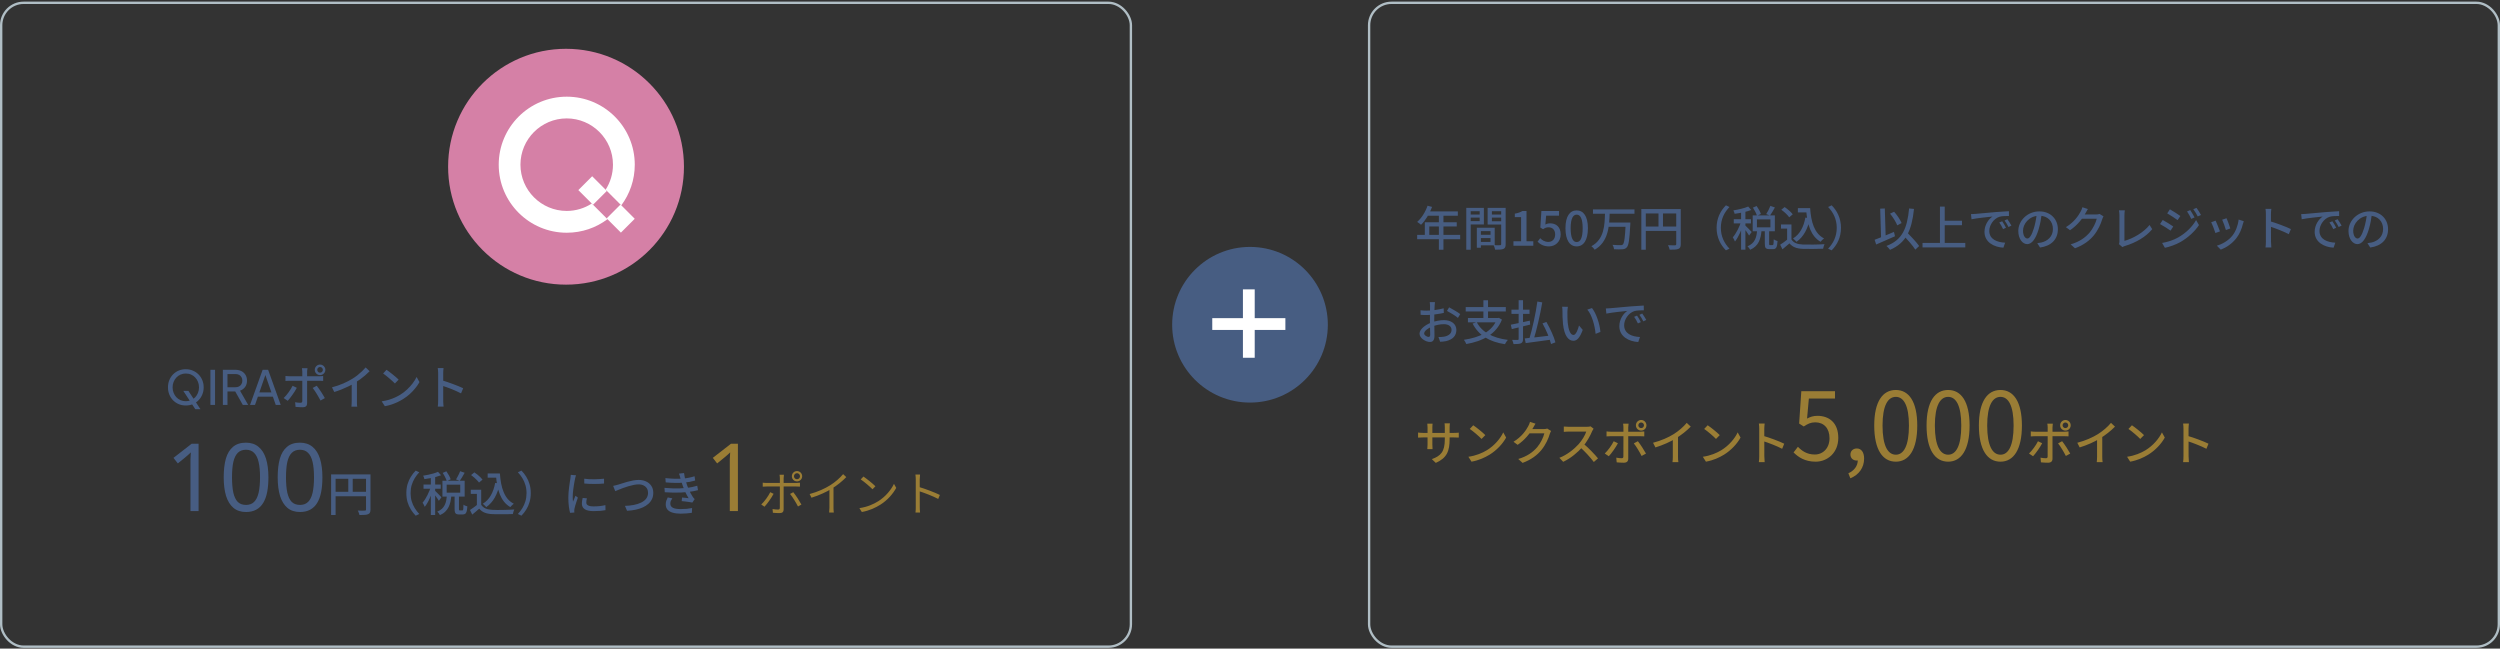
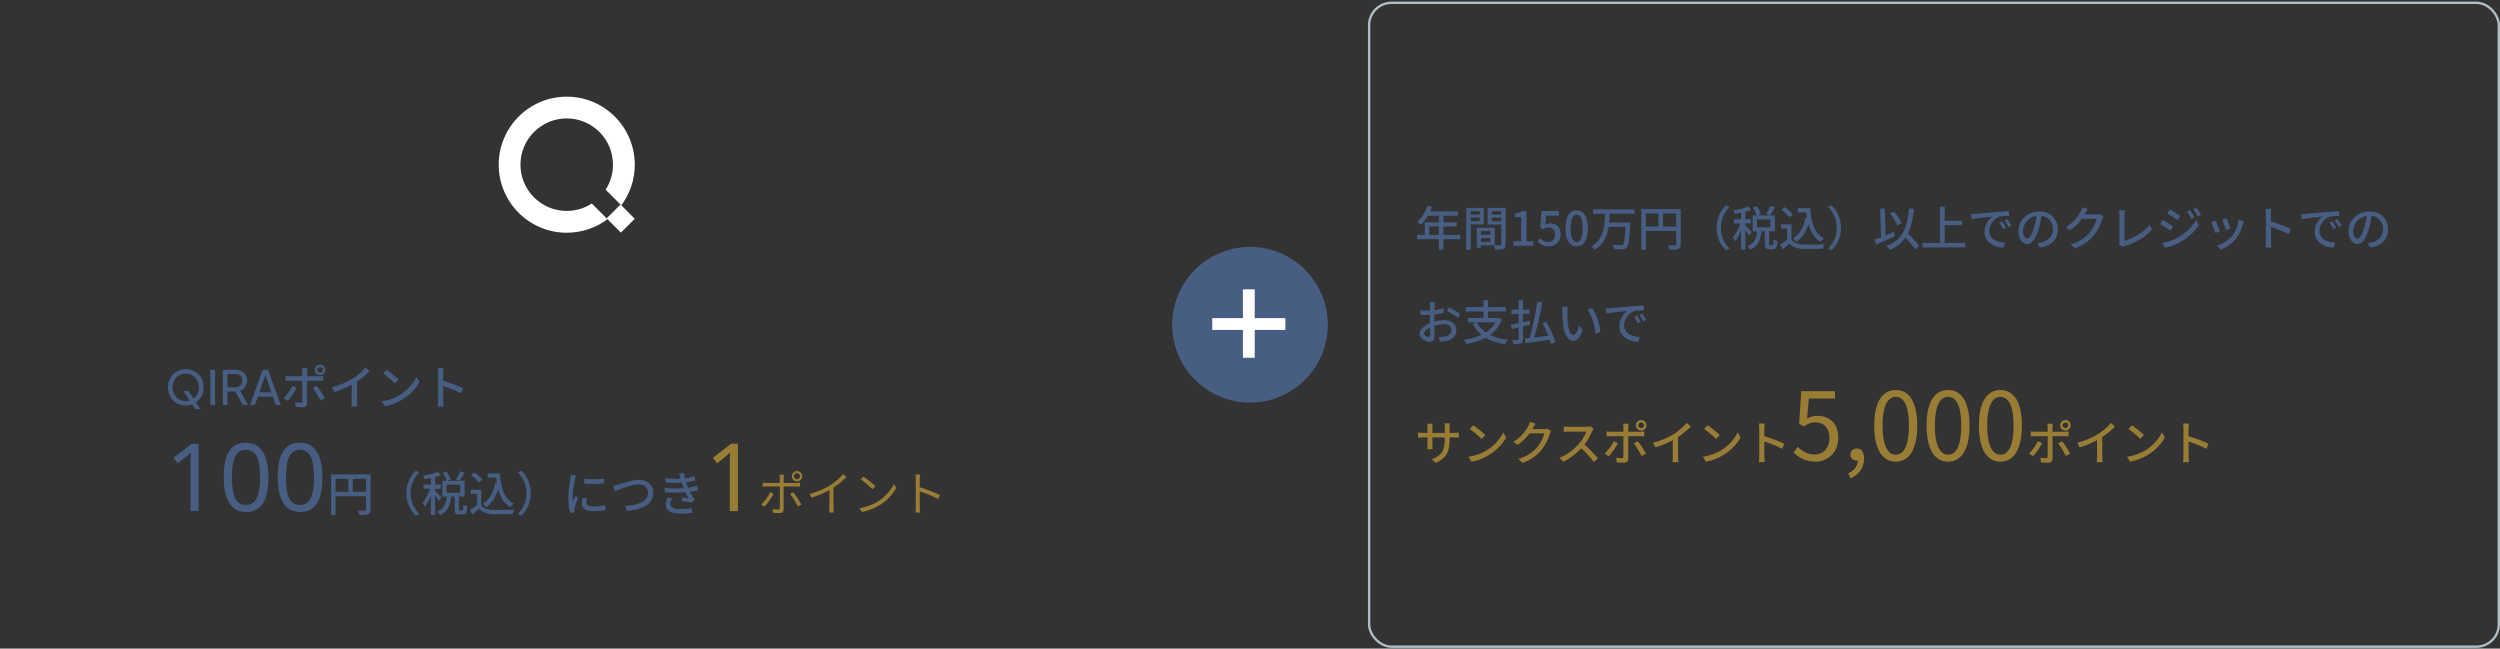
<svg xmlns="http://www.w3.org/2000/svg" width="1060" height="275" viewBox="0 0 1060 275" fill="none">
  <rect x="0" y="0" width="1060" height="275" fill="#333333" stroke="none" />
-   <rect x="0.5" y="1.191" width="479" height="273" rx="9.5" stroke="#B0BEC5" />
  <g clip-path="url(#clip0_1201_123577)">
-     <path d="M240 120.691C267.614 120.691 290 98.306 290 70.691C290 43.077 267.614 20.691 240 20.691C212.386 20.691 190 43.077 190 70.691C190 98.306 212.386 120.691 240 120.691Z" fill="#D580A6" />
    <path d="M250.914 86.292C247.843 88.278 244.2 89.435 240.286 89.435C229.471 89.435 220.671 80.635 220.671 69.821C220.671 59.007 229.471 50.206 240.286 50.206C251.1 50.206 259.9 59.007 259.9 69.821C259.9 73.721 258.757 77.364 256.786 80.421L263.428 87.064C267.014 82.249 269.143 76.292 269.143 69.835C269.143 53.907 256.228 40.992 240.3 40.992C224.371 40.992 211.457 53.907 211.457 69.835C211.457 85.764 224.371 98.678 240.3 98.678C246.771 98.678 252.757 96.549 257.571 92.935L250.928 86.292H250.914Z" fill="white" />
-     <path d="M251.08 74.725L245.211 80.594L251.433 86.816L257.302 80.947L251.08 74.725Z" fill="white" />
    <path d="M263.088 86.721L257.219 92.59L263.259 98.631L269.128 92.762L263.088 86.721Z" fill="white" />
  </g>
  <path d="M78.78 171.931C77.727 171.931 76.74 171.745 75.82 171.371C74.9 170.985 74.093 170.445 73.4 169.751C72.72 169.058 72.187 168.245 71.8 167.311C71.413 166.365 71.22 165.338 71.22 164.231C71.22 163.111 71.413 162.085 71.8 161.151C72.187 160.218 72.72 159.405 73.4 158.711C74.093 158.018 74.893 157.485 75.8 157.111C76.72 156.738 77.713 156.551 78.78 156.551C79.847 156.551 80.833 156.745 81.74 157.131C82.66 157.505 83.46 158.038 84.14 158.731C84.833 159.411 85.373 160.218 85.76 161.151C86.16 162.085 86.36 163.111 86.36 164.231C86.36 165.338 86.16 166.365 85.76 167.311C85.373 168.245 84.833 169.058 84.14 169.751C83.46 170.445 82.66 170.985 81.74 171.371C80.833 171.745 79.847 171.931 78.78 171.931ZM78.78 170.111C79.607 170.111 80.36 169.965 81.04 169.671C81.72 169.365 82.307 168.945 82.8 168.411C83.307 167.865 83.693 167.238 83.96 166.531C84.24 165.811 84.38 165.045 84.38 164.231C84.38 163.418 84.24 162.658 83.96 161.951C83.693 161.245 83.307 160.625 82.8 160.091C82.307 159.545 81.72 159.125 81.04 158.831C80.36 158.525 79.607 158.371 78.78 158.371C77.967 158.371 77.22 158.525 76.54 158.831C75.86 159.125 75.267 159.545 74.76 160.091C74.267 160.625 73.88 161.245 73.6 161.951C73.32 162.658 73.18 163.418 73.18 164.231C73.18 165.045 73.32 165.811 73.6 166.531C73.88 167.238 74.267 167.865 74.76 168.411C75.267 168.945 75.86 169.365 76.54 169.671C77.22 169.965 77.967 170.111 78.78 170.111ZM82.8 173.491L77.72 165.731H79.88L84.98 173.491H82.8ZM89.219 171.691V156.791H91.179V171.691H89.219ZM94.492 171.691V156.791H99.752C100.739 156.791 101.605 156.978 102.352 157.351C103.099 157.725 103.679 158.258 104.092 158.951C104.519 159.645 104.732 160.458 104.732 161.391C104.732 162.445 104.465 163.338 103.932 164.071C103.399 164.805 102.679 165.331 101.772 165.651L105.232 171.691H102.952L99.312 165.231L100.612 165.991H96.452V171.691H94.492ZM96.452 164.191H99.812C100.399 164.191 100.912 164.078 101.352 163.851C101.792 163.625 102.132 163.298 102.372 162.871C102.625 162.445 102.752 161.951 102.752 161.391C102.752 160.818 102.625 160.325 102.372 159.911C102.132 159.485 101.792 159.158 101.352 158.931C100.912 158.705 100.399 158.591 99.812 158.591H96.452V164.191ZM106.021 171.691L111.361 156.791H113.681L119.021 171.691H116.921L115.701 168.191H109.341L108.121 171.691H106.021ZM109.961 166.391H115.081L112.241 158.211H112.801L109.961 166.391ZM134.518 156.811C134.518 157.145 134.632 157.431 134.858 157.671C135.085 157.898 135.365 158.011 135.698 158.011C136.032 158.011 136.312 157.898 136.538 157.671C136.778 157.431 136.898 157.145 136.898 156.811C136.898 156.478 136.778 156.198 136.538 155.971C136.312 155.731 136.032 155.611 135.698 155.611C135.365 155.611 135.085 155.731 134.858 155.971C134.632 156.198 134.518 156.478 134.518 156.811ZM133.458 156.811C133.458 156.398 133.558 156.025 133.758 155.691C133.972 155.345 134.245 155.071 134.578 154.871C134.912 154.671 135.285 154.571 135.698 154.571C136.112 154.571 136.485 154.671 136.818 154.871C137.165 155.071 137.438 155.345 137.638 155.691C137.852 156.025 137.958 156.398 137.958 156.811C137.958 157.225 137.852 157.605 137.638 157.951C137.438 158.285 137.165 158.551 136.818 158.751C136.485 158.951 136.112 159.051 135.698 159.051C135.285 159.051 134.912 158.951 134.578 158.751C134.245 158.551 133.972 158.285 133.758 157.951C133.558 157.605 133.458 157.225 133.458 156.811ZM130.378 156.111C130.365 156.205 130.345 156.351 130.318 156.551C130.292 156.738 130.265 156.938 130.238 157.151C130.225 157.351 130.218 157.531 130.218 157.691C130.218 158.051 130.218 158.465 130.218 158.931C130.218 159.398 130.218 159.858 130.218 160.311C130.218 160.765 130.218 161.171 130.218 161.531C130.218 161.798 130.218 162.185 130.218 162.691C130.218 163.185 130.218 163.745 130.218 164.371C130.218 164.985 130.218 165.625 130.218 166.291C130.218 166.945 130.218 167.585 130.218 168.211C130.218 168.825 130.218 169.371 130.218 169.851C130.218 170.331 130.218 170.705 130.218 170.971C130.218 171.518 130.072 171.938 129.778 172.231C129.485 172.525 129.005 172.671 128.338 172.671C128.032 172.671 127.698 172.665 127.338 172.651C126.992 172.638 126.645 172.618 126.298 172.591C125.952 172.578 125.625 172.558 125.318 172.531L125.138 170.551C125.578 170.631 126.005 170.691 126.418 170.731C126.832 170.758 127.165 170.771 127.418 170.771C127.685 170.771 127.872 170.718 127.978 170.611C128.098 170.491 128.165 170.298 128.178 170.031C128.178 169.871 128.178 169.578 128.178 169.151C128.178 168.725 128.178 168.218 128.178 167.631C128.178 167.045 128.178 166.431 128.178 165.791C128.178 165.138 128.178 164.525 128.178 163.951C128.178 163.365 128.178 162.858 128.178 162.431C128.178 161.991 128.178 161.691 128.178 161.531C128.178 161.305 128.178 160.958 128.178 160.491C128.178 160.011 128.178 159.518 128.178 159.011C128.178 158.491 128.178 158.045 128.178 157.671C128.178 157.431 128.158 157.151 128.118 156.831C128.092 156.511 128.058 156.271 128.018 156.111H130.378ZM121.038 159.411C121.318 159.438 121.605 159.465 121.898 159.491C122.205 159.518 122.512 159.531 122.818 159.531C122.992 159.531 123.318 159.531 123.798 159.531C124.292 159.531 124.885 159.531 125.578 159.531C126.272 159.531 127.012 159.531 127.798 159.531C128.598 159.531 129.398 159.531 130.198 159.531C130.998 159.531 131.745 159.531 132.438 159.531C133.132 159.531 133.725 159.531 134.218 159.531C134.712 159.531 135.052 159.531 135.238 159.531C135.492 159.531 135.785 159.525 136.118 159.511C136.465 159.485 136.765 159.451 137.018 159.411V161.491C136.738 161.478 136.438 161.471 136.118 161.471C135.798 161.458 135.512 161.451 135.258 161.451C135.072 161.451 134.732 161.451 134.238 161.451C133.745 161.451 133.152 161.451 132.458 161.451C131.765 161.451 131.018 161.451 130.218 161.451C129.432 161.451 128.638 161.451 127.838 161.451C127.052 161.451 126.312 161.451 125.618 161.451C124.925 161.451 124.332 161.451 123.838 161.451C123.358 161.451 123.025 161.451 122.838 161.451C122.532 161.451 122.218 161.458 121.898 161.471C121.592 161.471 121.305 161.485 121.038 161.511V159.411ZM125.838 164.431C125.625 164.858 125.358 165.331 125.038 165.851C124.718 166.358 124.372 166.871 123.998 167.391C123.638 167.898 123.285 168.378 122.938 168.831C122.592 169.271 122.278 169.645 121.998 169.951L120.278 168.771C120.612 168.465 120.958 168.098 121.318 167.671C121.678 167.245 122.025 166.798 122.358 166.331C122.705 165.851 123.025 165.378 123.318 164.911C123.612 164.431 123.858 163.985 124.058 163.571L125.838 164.431ZM134.298 163.551C134.565 163.871 134.852 164.258 135.158 164.711C135.478 165.151 135.798 165.618 136.118 166.111C136.438 166.605 136.738 167.085 137.018 167.551C137.298 168.018 137.538 168.431 137.738 168.791L135.898 169.831C135.685 169.418 135.438 168.971 135.158 168.491C134.892 167.998 134.605 167.505 134.298 167.011C134.005 166.518 133.705 166.051 133.398 165.611C133.105 165.171 132.832 164.798 132.578 164.491L134.298 163.551ZM140.758 164.231C142.518 163.765 144.132 163.211 145.598 162.571C147.078 161.918 148.372 161.245 149.478 160.551C150.185 160.125 150.872 159.645 151.538 159.111C152.218 158.578 152.858 158.025 153.458 157.451C154.058 156.878 154.585 156.325 155.038 155.791L156.718 157.391C156.132 157.991 155.498 158.585 154.818 159.171C154.138 159.758 153.418 160.325 152.658 160.871C151.912 161.405 151.145 161.911 150.358 162.391C149.625 162.845 148.792 163.305 147.858 163.771C146.925 164.225 145.938 164.665 144.898 165.091C143.858 165.505 142.805 165.878 141.738 166.211L140.758 164.231ZM149.118 161.591L151.338 161.011V170.071C151.338 170.338 151.338 170.631 151.338 170.951C151.352 171.258 151.365 171.545 151.378 171.811C151.405 172.078 151.438 172.285 151.478 172.431H148.998C149.012 172.285 149.032 172.078 149.058 171.811C149.085 171.545 149.098 171.258 149.098 170.951C149.112 170.631 149.118 170.338 149.118 170.071V161.591ZM163.898 156.791C164.258 157.031 164.672 157.331 165.138 157.691C165.605 158.038 166.078 158.411 166.558 158.811C167.052 159.211 167.518 159.598 167.958 159.971C168.398 160.345 168.752 160.678 169.018 160.971L167.438 162.591C167.185 162.325 166.852 162.005 166.438 161.631C166.025 161.245 165.578 160.851 165.098 160.451C164.632 160.038 164.165 159.651 163.698 159.291C163.232 158.918 162.812 158.605 162.438 158.351L163.898 156.791ZM161.838 170.171C162.958 169.998 163.992 169.771 164.938 169.491C165.885 169.198 166.752 168.871 167.538 168.511C168.338 168.138 169.058 167.758 169.698 167.371C170.765 166.718 171.745 165.965 172.638 165.111C173.545 164.258 174.338 163.378 175.018 162.471C175.698 161.565 176.238 160.685 176.638 159.831L177.858 162.011C177.378 162.878 176.785 163.745 176.078 164.611C175.385 165.478 174.598 166.311 173.718 167.111C172.838 167.898 171.878 168.611 170.838 169.251C170.172 169.665 169.438 170.065 168.638 170.451C167.852 170.838 166.998 171.185 166.078 171.491C165.172 171.798 164.205 172.045 163.178 172.231L161.838 170.171ZM185.778 169.851C185.778 169.638 185.778 169.251 185.778 168.691C185.778 168.118 185.778 167.445 185.778 166.671C185.778 165.885 185.778 165.071 185.778 164.231C185.778 163.378 185.778 162.551 185.778 161.751C185.778 160.951 185.778 160.245 185.778 159.631C185.778 159.018 185.778 158.571 185.778 158.291C185.778 157.971 185.765 157.605 185.738 157.191C185.712 156.765 185.665 156.385 185.598 156.051H188.058C188.032 156.371 187.998 156.738 187.958 157.151C187.932 157.565 187.918 157.945 187.918 158.291C187.918 158.745 187.918 159.318 187.918 160.011C187.918 160.691 187.918 161.431 187.918 162.231C187.918 163.031 187.918 163.838 187.918 164.651C187.918 165.465 187.918 166.231 187.918 166.951C187.918 167.658 187.918 168.271 187.918 168.791C187.918 169.311 187.918 169.665 187.918 169.851C187.918 170.065 187.925 170.325 187.938 170.631C187.952 170.938 187.972 171.251 187.998 171.571C188.025 171.878 188.052 172.158 188.078 172.411H185.618C185.672 172.065 185.712 171.651 185.738 171.171C185.765 170.678 185.778 170.238 185.778 169.851ZM187.458 161.271C188.112 161.458 188.845 161.691 189.658 161.971C190.472 162.238 191.292 162.531 192.118 162.851C192.945 163.158 193.732 163.465 194.478 163.771C195.225 164.078 195.858 164.358 196.378 164.611L195.478 166.791C194.918 166.485 194.285 166.178 193.578 165.871C192.885 165.551 192.172 165.245 191.438 164.951C190.705 164.658 189.992 164.391 189.298 164.151C188.618 163.911 188.005 163.705 187.458 163.531V161.271ZM84.2 216.691H80.76V196.731C80.76 195.958 80.76 195.305 80.76 194.771C80.787 194.238 80.813 193.745 80.84 193.291C80.867 192.811 80.893 192.318 80.92 191.811C80.493 192.238 80.107 192.598 79.76 192.891C79.413 193.185 78.973 193.558 78.44 194.011L75.4 196.491L73.56 194.131L81.28 188.131H84.2V216.691ZM113.811 202.371C113.811 204.691 113.637 206.758 113.291 208.571C112.944 210.385 112.384 211.931 111.611 213.211C110.864 214.465 109.877 215.425 108.651 216.091C107.451 216.758 105.997 217.091 104.291 217.091C102.157 217.091 100.384 216.505 98.971 215.331C97.584 214.158 96.544 212.478 95.851 210.291C95.184 208.078 94.851 205.438 94.851 202.371C94.851 199.278 95.157 196.638 95.771 194.451C96.411 192.265 97.424 190.598 98.811 189.451C100.197 188.278 102.024 187.691 104.291 187.691C106.424 187.691 108.197 188.278 109.611 189.451C111.024 190.598 112.077 192.265 112.771 194.451C113.464 196.638 113.811 199.278 113.811 202.371ZM98.371 202.371C98.371 204.985 98.557 207.158 98.931 208.891C99.331 210.625 99.957 211.931 100.811 212.811C101.691 213.665 102.851 214.091 104.291 214.091C105.731 214.091 106.877 213.665 107.731 212.811C108.611 211.958 109.251 210.665 109.651 208.931C110.051 207.171 110.251 204.985 110.251 202.371C110.251 199.758 110.051 197.598 109.651 195.891C109.251 194.158 108.611 192.865 107.731 192.011C106.877 191.131 105.731 190.691 104.291 190.691C102.851 190.691 101.691 191.131 100.811 192.011C99.957 192.865 99.331 194.158 98.931 195.891C98.557 197.598 98.371 199.758 98.371 202.371ZM136.701 202.371C136.701 204.691 136.528 206.758 136.181 208.571C135.835 210.385 135.275 211.931 134.501 213.211C133.755 214.465 132.768 215.425 131.541 216.091C130.341 216.758 128.888 217.091 127.181 217.091C125.048 217.091 123.275 216.505 121.861 215.331C120.475 214.158 119.435 212.478 118.741 210.291C118.075 208.078 117.741 205.438 117.741 202.371C117.741 199.278 118.048 196.638 118.661 194.451C119.301 192.265 120.315 190.598 121.701 189.451C123.088 188.278 124.915 187.691 127.181 187.691C129.315 187.691 131.088 188.278 132.501 189.451C133.915 190.598 134.968 192.265 135.661 194.451C136.355 196.638 136.701 199.278 136.701 202.371ZM121.261 202.371C121.261 204.985 121.448 207.158 121.821 208.891C122.221 210.625 122.848 211.931 123.701 212.811C124.581 213.665 125.741 214.091 127.181 214.091C128.621 214.091 129.768 213.665 130.621 212.811C131.501 211.958 132.141 210.665 132.541 208.931C132.941 207.171 133.141 204.985 133.141 202.371C133.141 199.758 132.941 197.598 132.541 195.891C132.141 194.158 131.501 192.865 130.621 192.011C129.768 191.131 128.621 190.691 127.181 190.691C125.741 190.691 124.581 191.131 123.701 192.011C122.848 192.865 122.221 194.158 121.821 195.891C121.448 197.598 121.261 199.758 121.261 202.371ZM140.392 201.131H156.072V203.011H142.292V218.371H140.392V201.131ZM155.192 201.131H157.092V216.031C157.092 216.578 157.019 217.005 156.872 217.311C156.739 217.618 156.479 217.851 156.092 218.011C155.732 218.171 155.252 218.271 154.652 218.311C154.052 218.351 153.305 218.371 152.412 218.371C152.385 218.185 152.332 217.978 152.252 217.751C152.172 217.525 152.085 217.298 151.992 217.071C151.899 216.845 151.799 216.645 151.692 216.471C152.132 216.485 152.552 216.498 152.952 216.511C153.352 216.511 153.705 216.511 154.012 216.511C154.332 216.498 154.552 216.491 154.672 216.491C154.859 216.491 154.992 216.458 155.072 216.391C155.152 216.311 155.192 216.185 155.192 216.011V201.131ZM141.432 208.531H156.092V210.411H141.432V208.531ZM147.672 202.111H149.552V209.471H147.672V202.111ZM172.292 209.091C172.292 207.731 172.459 206.471 172.792 205.311C173.139 204.151 173.612 203.091 174.212 202.131C174.812 201.171 175.492 200.305 176.252 199.531L177.772 200.251C177.039 201.011 176.399 201.845 175.852 202.751C175.305 203.645 174.872 204.618 174.552 205.671C174.245 206.711 174.092 207.851 174.092 209.091C174.092 210.318 174.245 211.458 174.552 212.511C174.872 213.565 175.305 214.538 175.852 215.431C176.399 216.325 177.039 217.158 177.772 217.931L176.252 218.651C175.492 217.878 174.812 217.011 174.212 216.051C173.612 215.091 173.139 214.031 172.792 212.871C172.459 211.698 172.292 210.438 172.292 209.091ZM187.692 200.511L189.272 199.831C189.645 200.365 190.005 200.945 190.352 201.571C190.699 202.198 190.945 202.751 191.092 203.231L189.432 203.991C189.299 203.525 189.065 202.965 188.732 202.311C188.412 201.658 188.065 201.058 187.692 200.511ZM195.092 199.791L197.012 200.451C196.679 201.065 196.332 201.678 195.972 202.291C195.612 202.905 195.265 203.431 194.932 203.871L193.352 203.271C193.552 202.951 193.759 202.591 193.972 202.191C194.199 201.778 194.412 201.365 194.612 200.951C194.812 200.538 194.972 200.151 195.092 199.791ZM189.492 210.131H191.372C191.292 211.025 191.165 211.885 190.992 212.711C190.819 213.525 190.559 214.285 190.212 214.991C189.865 215.698 189.399 216.338 188.812 216.911C188.225 217.498 187.465 217.998 186.532 218.411C186.425 218.171 186.259 217.905 186.032 217.611C185.805 217.331 185.592 217.105 185.392 216.931C186.205 216.598 186.865 216.198 187.372 215.731C187.879 215.251 188.272 214.718 188.552 214.131C188.845 213.545 189.059 212.918 189.192 212.251C189.325 211.571 189.425 210.865 189.492 210.131ZM192.752 209.911H194.592V215.791C194.592 216.071 194.612 216.245 194.652 216.311C194.705 216.378 194.819 216.411 194.992 216.411C195.045 216.411 195.139 216.411 195.272 216.411C195.419 216.411 195.565 216.411 195.712 216.411C195.859 216.411 195.965 216.411 196.032 216.411C196.152 216.411 196.245 216.358 196.312 216.251C196.379 216.145 196.425 215.918 196.452 215.571C196.479 215.211 196.499 214.678 196.512 213.971C196.632 214.065 196.785 214.165 196.972 214.271C197.172 214.365 197.379 214.451 197.592 214.531C197.805 214.598 197.992 214.651 198.152 214.691C198.099 215.598 198.005 216.298 197.872 216.791C197.739 217.285 197.539 217.631 197.272 217.831C197.005 218.031 196.659 218.131 196.232 218.131C196.152 218.131 196.039 218.131 195.892 218.131C195.759 218.131 195.612 218.131 195.452 218.131C195.292 218.131 195.139 218.131 194.992 218.131C194.859 218.131 194.752 218.131 194.672 218.131C194.152 218.131 193.752 218.058 193.472 217.911C193.192 217.765 192.999 217.518 192.892 217.171C192.799 216.838 192.752 216.378 192.752 215.791V209.911ZM189.392 205.491V208.891H195.132V205.491H189.392ZM187.592 203.831H197.012V210.551H187.592V203.831ZM182.672 201.551H184.512V218.351H182.672V201.551ZM179.572 205.431H186.872V207.211H179.572V205.431ZM182.772 206.131L183.912 206.631C183.712 207.338 183.472 208.078 183.192 208.851C182.912 209.611 182.605 210.365 182.272 211.111C181.952 211.858 181.605 212.558 181.232 213.211C180.859 213.865 180.479 214.425 180.092 214.891C179.999 214.625 179.859 214.325 179.672 213.991C179.485 213.645 179.319 213.358 179.172 213.131C179.532 212.731 179.885 212.258 180.232 211.711C180.579 211.151 180.912 210.558 181.232 209.931C181.565 209.291 181.859 208.645 182.112 207.991C182.379 207.338 182.599 206.718 182.772 206.131ZM185.712 200.051L187.012 201.511C186.359 201.765 185.632 201.998 184.832 202.211C184.045 202.411 183.232 202.591 182.392 202.751C181.552 202.898 180.739 203.031 179.952 203.151C179.912 202.938 179.839 202.691 179.732 202.411C179.625 202.131 179.519 201.891 179.412 201.691C180.159 201.571 180.919 201.431 181.692 201.271C182.479 201.098 183.219 200.911 183.912 200.711C184.619 200.498 185.219 200.278 185.712 200.051ZM184.472 208.111C184.592 208.205 184.779 208.385 185.032 208.651C185.285 208.905 185.559 209.178 185.852 209.471C186.159 209.765 186.432 210.045 186.672 210.311C186.912 210.565 187.079 210.751 187.172 210.871L186.072 212.351C185.952 212.138 185.785 211.871 185.572 211.551C185.372 211.231 185.145 210.905 184.892 210.571C184.652 210.225 184.419 209.898 184.192 209.591C183.965 209.285 183.772 209.038 183.612 208.851L184.472 208.111ZM206.772 200.751H210.972V202.531H206.772V200.751ZM209.932 200.751H211.952C212.059 202.231 212.232 203.638 212.472 204.971C212.725 206.291 213.079 207.505 213.532 208.611C213.985 209.718 214.559 210.691 215.252 211.531C215.959 212.371 216.825 213.051 217.852 213.571C217.705 213.678 217.539 213.818 217.352 213.991C217.165 214.151 216.985 214.325 216.812 214.511C216.639 214.685 216.492 214.851 216.372 215.011C215.332 214.398 214.452 213.645 213.732 212.751C213.012 211.845 212.419 210.818 211.952 209.671C211.485 208.511 211.119 207.258 210.852 205.911C210.599 204.565 210.412 203.138 210.292 201.631H209.932V200.751ZM209.952 204.751L211.892 205.031C211.439 207.298 210.745 209.265 209.812 210.931C208.879 212.598 207.665 213.965 206.172 215.031C206.079 214.898 205.945 214.745 205.772 214.571C205.599 214.385 205.412 214.205 205.212 214.031C205.025 213.845 204.859 213.698 204.712 213.591C206.152 212.698 207.292 211.505 208.132 210.011C208.985 208.505 209.592 206.751 209.952 204.751ZM204.032 207.651V214.871H202.192V209.411H199.612V207.651H204.032ZM204.032 214.051C204.485 214.745 205.112 215.265 205.912 215.611C206.725 215.945 207.685 216.131 208.792 216.171C209.365 216.198 210.045 216.218 210.832 216.231C211.619 216.231 212.452 216.225 213.332 216.211C214.212 216.185 215.065 216.158 215.892 216.131C216.719 216.105 217.445 216.065 218.072 216.011C217.992 216.158 217.912 216.351 217.832 216.591C217.752 216.818 217.679 217.051 217.612 217.291C217.545 217.531 217.492 217.751 217.452 217.951C216.879 217.978 216.212 217.998 215.452 218.011C214.705 218.025 213.925 218.031 213.112 218.031C212.312 218.045 211.532 218.045 210.772 218.031C210.012 218.031 209.345 218.018 208.772 217.991C207.505 217.938 206.419 217.731 205.512 217.371C204.619 217.025 203.845 216.458 203.192 215.671C202.739 216.085 202.265 216.498 201.772 216.911C201.292 217.325 200.779 217.751 200.232 218.191L199.272 216.231C199.739 215.938 200.239 215.598 200.772 215.211C201.319 214.825 201.832 214.438 202.312 214.051H204.032ZM199.732 201.431L201.132 200.291C201.559 200.558 201.992 200.871 202.432 201.231C202.885 201.591 203.299 201.958 203.672 202.331C204.045 202.705 204.352 203.051 204.592 203.371L203.092 204.611C202.879 204.291 202.585 203.945 202.212 203.571C201.852 203.185 201.452 202.805 201.012 202.431C200.585 202.058 200.159 201.725 199.732 201.431ZM225.052 209.091C225.052 210.438 224.879 211.698 224.532 212.871C224.199 214.031 223.732 215.091 223.132 216.051C222.532 217.011 221.852 217.878 221.092 218.651L219.572 217.931C220.305 217.158 220.945 216.325 221.492 215.431C222.039 214.538 222.465 213.565 222.772 212.511C223.092 211.458 223.252 210.318 223.252 209.091C223.252 207.851 223.092 206.711 222.772 205.671C222.465 204.618 222.039 203.645 221.492 202.751C220.945 201.845 220.305 201.011 219.572 200.251L221.092 199.531C221.852 200.305 222.532 201.171 223.132 202.131C223.732 203.091 224.199 204.151 224.532 205.311C224.879 206.471 225.052 207.731 225.052 209.091ZM247.712 202.971C248.299 203.065 248.959 203.131 249.692 203.171C250.439 203.211 251.205 203.225 251.992 203.211C252.779 203.198 253.532 203.171 254.252 203.131C254.972 203.091 255.592 203.038 256.112 202.971V205.011C255.539 205.065 254.892 205.111 254.172 205.151C253.452 205.178 252.705 205.191 251.932 205.191C251.172 205.191 250.425 205.178 249.692 205.151C248.959 205.111 248.305 205.065 247.732 205.011L247.712 202.971ZM248.852 211.291C248.772 211.638 248.705 211.951 248.652 212.231C248.612 212.511 248.592 212.791 248.592 213.071C248.592 213.298 248.639 213.511 248.732 213.711C248.839 213.911 249.005 214.085 249.232 214.231C249.472 214.378 249.792 214.498 250.192 214.591C250.605 214.671 251.112 214.711 251.712 214.711C252.619 214.711 253.465 214.671 254.252 214.591C255.052 214.498 255.865 214.358 256.692 214.171L256.732 216.311C256.105 216.431 255.372 216.531 254.532 216.611C253.705 216.678 252.752 216.711 251.672 216.711C249.979 216.711 248.725 216.438 247.912 215.891C247.112 215.331 246.712 214.565 246.712 213.591C246.712 213.231 246.739 212.858 246.792 212.471C246.845 212.071 246.932 211.625 247.052 211.131L248.852 211.291ZM244.232 201.531C244.192 201.651 244.139 201.811 244.072 202.011C244.019 202.198 243.965 202.391 243.912 202.591C243.872 202.778 243.839 202.931 243.812 203.051C243.745 203.385 243.665 203.791 243.572 204.271C243.492 204.738 243.405 205.251 243.312 205.811C243.232 206.358 243.152 206.918 243.072 207.491C243.005 208.051 242.945 208.598 242.892 209.131C242.852 209.665 242.832 210.151 242.832 210.591C242.832 210.938 242.839 211.291 242.852 211.651C242.879 211.998 242.912 212.358 242.952 212.731C243.072 212.465 243.192 212.185 243.312 211.891C243.432 211.585 243.552 211.285 243.672 210.991C243.792 210.698 243.905 210.431 244.012 210.191L245.012 210.991C244.839 211.485 244.652 212.031 244.452 212.631C244.252 213.231 244.072 213.805 243.912 214.351C243.765 214.885 243.659 215.318 243.592 215.651C243.565 215.785 243.539 215.945 243.512 216.131C243.485 216.305 243.479 216.451 243.492 216.571C243.492 216.665 243.492 216.778 243.492 216.911C243.505 217.058 243.519 217.191 243.532 217.311L241.712 217.431C241.512 216.738 241.339 215.825 241.192 214.691C241.045 213.558 240.972 212.318 240.972 210.971C240.972 210.225 241.005 209.471 241.072 208.711C241.139 207.938 241.219 207.191 241.312 206.471C241.405 205.751 241.499 205.091 241.592 204.491C241.699 203.891 241.779 203.391 241.832 202.991C241.872 202.738 241.905 202.465 241.932 202.171C241.972 201.878 241.999 201.598 242.012 201.331L244.232 201.531ZM259.972 206.011C260.332 205.945 260.712 205.858 261.112 205.751C261.525 205.645 261.919 205.538 262.292 205.431C262.692 205.311 263.219 205.145 263.872 204.931C264.539 204.705 265.265 204.485 266.052 204.271C266.852 204.045 267.665 203.858 268.492 203.711C269.319 203.565 270.099 203.491 270.832 203.491C271.979 203.491 273.012 203.705 273.932 204.131C274.865 204.558 275.605 205.178 276.152 205.991C276.712 206.805 276.992 207.798 276.992 208.971C276.992 209.918 276.819 210.771 276.472 211.531C276.125 212.291 275.625 212.971 274.972 213.571C274.319 214.171 273.532 214.685 272.612 215.111C271.705 215.525 270.679 215.858 269.532 216.111C268.399 216.351 267.179 216.505 265.872 216.571L264.972 214.491C266.305 214.451 267.559 214.318 268.732 214.091C269.905 213.865 270.945 213.531 271.852 213.091C272.759 212.651 273.472 212.091 273.992 211.411C274.512 210.718 274.772 209.898 274.772 208.951C274.772 208.271 274.619 207.665 274.312 207.131C274.005 206.598 273.545 206.171 272.932 205.851C272.332 205.531 271.605 205.371 270.752 205.371C270.125 205.371 269.439 205.451 268.692 205.611C267.959 205.758 267.205 205.945 266.432 206.171C265.672 206.398 264.932 206.645 264.212 206.911C263.505 207.178 262.859 207.431 262.272 207.671C261.699 207.898 261.232 208.091 260.872 208.251L259.972 206.011ZM282.132 202.711C283.559 202.871 284.899 202.965 286.152 202.991C287.405 203.018 288.552 202.991 289.592 202.911C290.445 202.831 291.279 202.711 292.092 202.551C292.919 202.391 293.719 202.185 294.492 201.931L294.752 203.751C294.072 203.951 293.319 204.131 292.492 204.291C291.665 204.438 290.839 204.551 290.012 204.631C288.985 204.711 287.799 204.751 286.452 204.751C285.119 204.738 283.719 204.665 282.252 204.531L282.132 202.711ZM281.752 206.851C282.925 206.958 284.059 207.031 285.152 207.071C286.259 207.111 287.305 207.111 288.292 207.071C289.279 207.031 290.165 206.965 290.952 206.871C291.952 206.778 292.839 206.645 293.612 206.471C294.399 206.298 295.072 206.125 295.632 205.951L295.952 207.831C295.379 207.978 294.725 208.125 293.992 208.271C293.259 208.405 292.479 208.518 291.652 208.611C290.825 208.705 289.872 208.778 288.792 208.831C287.712 208.871 286.579 208.885 285.392 208.871C284.205 208.845 283.025 208.791 281.852 208.711L281.752 206.851ZM288.512 202.791C288.432 202.458 288.339 202.131 288.232 201.811C288.125 201.478 288.012 201.145 287.892 200.811L290.032 200.571C290.099 201.158 290.199 201.758 290.332 202.371C290.479 202.971 290.639 203.558 290.812 204.131C290.985 204.691 291.152 205.218 291.312 205.711C291.485 206.205 291.699 206.745 291.952 207.331C292.205 207.918 292.485 208.498 292.792 209.071C293.099 209.645 293.412 210.178 293.732 210.671C293.852 210.845 293.979 211.011 294.112 211.171C294.245 211.318 294.392 211.465 294.552 211.611L293.552 213.091C293.179 212.998 292.725 212.918 292.192 212.851C291.672 212.771 291.132 212.698 290.572 212.631C290.025 212.565 289.512 212.511 289.032 212.471L289.192 210.951C289.672 210.991 290.179 211.038 290.712 211.091C291.245 211.145 291.665 211.191 291.972 211.231C291.425 210.365 290.952 209.485 290.552 208.591C290.152 207.698 289.812 206.865 289.532 206.091C289.372 205.625 289.232 205.205 289.112 204.831C288.992 204.458 288.885 204.111 288.792 203.791C288.699 203.458 288.605 203.125 288.512 202.791ZM285.072 211.291C284.832 211.638 284.625 211.991 284.452 212.351C284.292 212.698 284.212 213.091 284.212 213.531C284.212 214.318 284.572 214.905 285.292 215.291C286.012 215.665 287.105 215.851 288.572 215.851C289.505 215.851 290.372 215.818 291.172 215.751C291.972 215.671 292.732 215.558 293.452 215.411L293.352 217.431C292.659 217.538 291.899 217.625 291.072 217.691C290.259 217.758 289.432 217.791 288.592 217.791C287.272 217.791 286.145 217.651 285.212 217.371C284.279 217.105 283.559 216.691 283.052 216.131C282.545 215.558 282.285 214.818 282.272 213.911C282.272 213.311 282.352 212.778 282.512 212.311C282.672 211.831 282.872 211.365 283.112 210.911L285.072 211.291Z" fill="#475D82" />
  <path d="M312.872 216.691H309.432V196.731C309.432 195.958 309.432 195.305 309.432 194.771C309.459 194.238 309.485 193.745 309.512 193.291C309.539 192.811 309.565 192.318 309.592 191.811C309.165 192.238 308.779 192.598 308.432 192.891C308.085 193.185 307.645 193.558 307.112 194.011L304.072 196.491L302.232 194.131L309.952 188.131H312.872V216.691ZM336.643 201.931C336.643 202.631 337.203 203.191 337.923 203.191C338.623 203.191 339.203 202.631 339.203 201.931C339.203 201.211 338.623 200.631 337.923 200.631C337.203 200.631 336.643 201.211 336.643 201.931ZM335.743 201.931C335.743 200.711 336.703 199.731 337.923 199.731C339.123 199.731 340.123 200.711 340.123 201.931C340.123 203.131 339.123 204.111 337.923 204.111C336.703 204.111 335.743 203.131 335.743 201.931ZM332.383 201.291C332.343 201.571 332.263 202.291 332.263 202.711C332.263 203.771 332.263 205.451 332.263 206.431C332.263 208.051 332.263 214.531 332.263 215.971C332.263 217.011 331.763 217.551 330.543 217.551C329.703 217.551 328.523 217.511 327.703 217.411L327.563 215.831C328.443 215.991 329.343 216.051 329.883 216.051C330.423 216.051 330.643 215.831 330.643 215.291C330.663 214.211 330.663 207.371 330.663 206.431C330.663 205.751 330.663 203.771 330.663 202.711C330.663 202.271 330.583 201.591 330.523 201.291H332.383ZM323.403 204.651C323.963 204.731 324.463 204.771 325.083 204.771C326.263 204.771 336.363 204.771 337.563 204.771C338.023 204.771 338.683 204.731 339.183 204.671V206.331C338.663 206.291 338.063 206.271 337.583 206.271C336.383 206.271 326.323 206.271 325.103 206.271C324.483 206.271 323.923 206.291 323.403 206.351V204.651ZM328.003 209.371C327.143 211.071 325.283 213.631 324.143 214.851L322.763 213.911C324.103 212.691 325.803 210.311 326.583 208.691L328.003 209.371ZM336.343 208.691C337.423 209.971 339.003 212.471 339.803 213.931L338.343 214.751C337.543 213.171 336.043 210.691 334.983 209.431L336.343 208.691ZM343.283 209.471C346.743 208.551 349.783 207.131 352.003 205.751C354.103 204.431 356.103 202.711 357.483 201.031L358.823 202.291C357.103 204.071 355.003 205.751 352.663 207.211C350.463 208.571 347.283 210.031 344.062 211.031L343.283 209.471ZM351.683 206.571L353.403 206.051V215.191C353.403 215.931 353.443 216.931 353.543 217.311H351.562C351.623 216.931 351.683 215.931 351.683 215.191V206.571ZM366.103 202.051C367.503 202.991 370.083 205.071 371.183 206.171L369.943 207.451C368.923 206.411 366.443 204.251 364.943 203.271L366.103 202.051ZM364.383 215.451C367.863 214.931 370.463 213.711 372.363 212.531C375.463 210.591 377.883 207.631 379.043 205.151L380.003 206.871C378.643 209.351 376.323 212.071 373.303 213.971C371.283 215.231 368.763 216.471 365.423 217.091L364.383 215.451ZM388.283 214.931C388.283 213.811 388.283 204.971 388.283 203.311C388.283 202.731 388.243 201.851 388.143 201.211H390.103C390.023 201.831 389.963 202.691 389.963 203.311C389.963 206.411 389.983 213.991 389.983 214.931C389.983 215.571 390.023 216.651 390.103 217.311H388.163C388.263 216.671 388.283 215.671 388.283 214.931ZM389.603 206.471C392.243 207.231 396.283 208.771 398.503 209.851L397.803 211.551C395.523 210.331 391.783 208.911 389.603 208.231V206.471Z" fill="#9A7D35" />
  <circle cx="530" cy="137.691" r="33" fill="#475D82" />
  <path d="M514 137.396H545M529.5 122.691V151.691" stroke="white" stroke-width="5" />
  <rect x="580.5" y="1.191" width="479" height="273" rx="9.5" stroke="#B0BEC5" />
  <path d="M605.28 87.231L607.2 87.731C606.12 90.691 604.34 93.531 602.52 95.311C602.16 94.991 601.36 94.371 600.88 94.091C602.74 92.491 604.36 89.911 605.28 87.231ZM605.3 89.631H618.12V91.471H604.38L605.3 89.631ZM604.12 94.251H617.66V96.031H606.02V100.531H604.12V94.251ZM600.88 99.591H619.12V101.411H600.88V99.591ZM610.08 90.591H612.02V105.891H610.08V90.591ZM627.08 99.551H632.88V100.951H627.08V99.551ZM626.98 96.551H633.76V104.011H626.98V102.591H631.98V97.991H626.98V96.551ZM626.18 96.551H627.9V105.031H626.18V96.551ZM622.64 90.951H627.96V92.271H622.64V90.951ZM631.88 90.951H637.28V92.271H631.88V90.951ZM636.5 88.131H638.4V103.531C638.4 104.631 638.18 105.211 637.46 105.531C636.74 105.851 635.64 105.871 633.94 105.871C633.86 105.351 633.58 104.471 633.3 103.951C634.44 104.011 635.66 103.991 636.02 103.971C636.38 103.971 636.5 103.851 636.5 103.511V88.131ZM622.78 88.131H629.16V95.171H622.78V93.771H627.38V89.551H622.78V88.131ZM637.48 88.131V89.551H632.56V93.811H637.48V95.211H630.76V88.131H637.48ZM621.7 88.131H623.58V105.891H621.7V88.131ZM641.7 104.191V102.291H644.94V92.051H642.28V90.591C643.68 90.351 644.64 89.991 645.5 89.471H647.24V102.291H650.12V104.191H641.7ZM656.766 104.471C654.446 104.471 652.986 103.531 651.926 102.491L653.046 100.991C653.866 101.831 654.946 102.571 656.486 102.571C658.146 102.571 659.386 101.391 659.386 99.431C659.386 97.491 658.266 96.371 656.586 96.371C655.666 96.371 655.106 96.631 654.246 97.191L653.106 96.471L653.546 89.471H661.026V91.431H655.566L655.226 95.191C655.846 94.871 656.446 94.691 657.246 94.691C659.706 94.691 661.726 96.131 661.726 99.371C661.726 102.611 659.326 104.471 656.766 104.471ZM668.513 104.471C665.613 104.471 663.753 101.891 663.753 96.771C663.753 91.691 665.613 89.211 668.513 89.211C671.393 89.211 673.273 91.691 673.273 96.771C673.273 101.891 671.393 104.471 668.513 104.471ZM668.513 102.631C670.013 102.631 671.053 101.031 671.053 96.771C671.053 92.571 670.013 91.011 668.513 91.011C667.013 91.011 665.953 92.571 665.953 96.771C665.953 101.031 667.013 102.631 668.513 102.631ZM675.419 88.771H693.019V90.611H675.419V88.771ZM681.739 94.351H689.979V96.171H681.739V94.351ZM689.299 94.351H691.279C691.279 94.351 691.259 94.971 691.239 95.231C690.919 101.571 690.559 103.991 689.779 104.851C689.259 105.451 688.699 105.631 687.879 105.691C687.099 105.771 685.699 105.751 684.359 105.671C684.319 105.131 684.059 104.331 683.679 103.811C685.139 103.951 686.559 103.951 687.119 103.951C687.579 103.951 687.819 103.911 688.059 103.691C688.699 103.131 689.019 100.611 689.299 94.671V94.351ZM680.519 90.311H682.499C682.339 95.991 681.959 102.531 676.139 105.891C675.839 105.391 675.259 104.751 674.759 104.391C680.259 101.411 680.379 95.391 680.519 90.311ZM695.919 88.631H711.619V90.511H697.819V105.891H695.919V88.631ZM710.719 88.631H712.639V103.531C712.639 104.651 712.379 105.211 711.639 105.531C710.899 105.831 709.739 105.871 707.939 105.871C707.859 105.351 707.519 104.471 707.239 103.971C708.519 104.031 709.819 104.011 710.219 104.011C710.599 103.991 710.719 103.871 710.719 103.511V88.631ZM696.959 96.051H711.639V97.911H696.959V96.051ZM703.199 89.631H705.099V96.971H703.199V89.631ZM727.839 96.591C727.839 92.531 729.499 89.351 731.799 87.051L733.299 87.771C731.119 90.051 729.639 92.911 729.639 96.591C729.639 100.291 731.119 103.151 733.299 105.431L731.799 106.151C729.499 103.851 727.839 100.671 727.839 96.591ZM743.239 88.031L744.819 87.351C745.559 88.391 746.339 89.791 746.619 90.731L744.959 91.491C744.699 90.571 743.959 89.111 743.239 88.031ZM750.639 87.291L752.559 87.971C751.879 89.191 751.119 90.511 750.479 91.391L748.879 90.771C749.499 89.831 750.239 88.371 750.639 87.291ZM745.019 97.651H746.899C746.579 101.231 745.759 104.271 742.079 105.911C741.859 105.451 741.339 104.791 740.939 104.431C744.179 103.091 744.779 100.571 745.019 97.651ZM748.279 97.411H750.119V103.291C750.119 103.851 750.179 103.931 750.519 103.931C750.679 103.931 751.379 103.931 751.559 103.931C751.939 103.931 752.019 103.611 752.059 101.471C752.419 101.771 753.199 102.091 753.679 102.211C753.519 104.911 753.059 105.631 751.779 105.631C751.459 105.631 750.519 105.631 750.219 105.631C748.639 105.631 748.279 105.071 748.279 103.311V97.411ZM744.939 93.011V96.391H750.659V93.011H744.939ZM743.139 91.331H752.539V98.051H743.139V91.331ZM738.219 89.071H740.059V105.851H738.219V89.071ZM735.119 92.951H742.399V94.711H735.119V92.951ZM738.319 93.651L739.459 94.131C738.679 96.971 737.159 100.511 735.619 102.411C735.439 101.871 735.019 101.091 734.699 100.631C736.119 99.031 737.639 96.011 738.319 93.651ZM741.239 87.571L742.539 89.031C740.619 89.791 737.819 90.331 735.499 90.651C735.399 90.231 735.159 89.611 734.939 89.211C737.179 88.831 739.739 88.251 741.239 87.571ZM739.999 95.611C740.499 96.031 742.319 97.911 742.719 98.371L741.619 99.871C741.139 98.991 739.759 97.111 739.139 96.371L739.999 95.611ZM762.299 88.251H766.519V90.051H762.299V88.251ZM765.459 88.251H767.499C767.899 94.211 769.299 98.991 773.399 101.091C772.939 101.391 772.259 102.071 771.899 102.511C767.759 100.091 766.299 95.151 765.819 89.131H765.459V88.251ZM765.479 92.251L767.419 92.531C766.519 97.071 764.699 100.431 761.719 102.531C761.419 102.171 760.679 101.431 760.239 101.111C763.119 99.331 764.759 96.251 765.479 92.251ZM759.579 95.171V102.371H757.739V96.931H755.139V95.171H759.579ZM759.579 101.551C760.459 102.951 762.119 103.591 764.339 103.671C766.579 103.771 771.099 103.711 773.599 103.531C773.399 103.971 773.079 104.891 772.999 105.451C770.699 105.551 766.619 105.591 764.319 105.511C761.779 105.411 760.039 104.751 758.739 103.191C757.819 104.011 756.839 104.831 755.759 105.711L754.799 103.751C755.739 103.151 756.879 102.351 757.859 101.551H759.579ZM755.279 88.931L756.679 87.791C757.939 88.631 759.419 89.911 760.119 90.871L758.619 92.131C757.999 91.171 756.539 89.831 755.279 88.931ZM780.579 96.591C780.579 100.671 778.919 103.851 776.619 106.151L775.119 105.431C777.299 103.151 778.779 100.291 778.779 96.591C778.779 92.911 777.299 90.051 775.119 87.771L776.619 87.051C778.919 89.351 780.579 92.531 780.579 96.591ZM801.379 90.591L803.099 89.771C804.419 91.231 805.699 93.191 806.279 94.571L804.439 95.551C803.919 94.171 802.619 92.091 801.379 90.591ZM794.839 101.671C796.879 100.931 800.079 99.591 803.039 98.331L803.479 100.171C800.739 101.411 797.739 102.711 795.499 103.671L794.839 101.671ZM806.719 99.411L808.179 98.111C810.039 100.011 812.559 102.631 813.719 104.311L812.099 105.851C811.019 104.131 808.599 101.411 806.719 99.411ZM809.459 88.391L811.539 88.591C810.559 97.751 808.179 102.991 801.379 105.931C801.099 105.511 800.319 104.671 799.859 104.271C806.539 101.791 808.639 96.911 809.459 88.391ZM797.199 88.471L799.159 88.391L799.559 101.511L797.599 101.591L797.199 88.471ZM823.619 93.591H831.879V95.491H823.619V93.591ZM815.159 103.011H833.279V104.911H815.159V103.011ZM822.539 87.591H824.559V104.051H822.539V87.591ZM835.699 90.791C836.479 90.771 837.179 90.731 837.559 90.691C839.019 90.551 842.599 90.211 846.259 89.911C848.399 89.731 850.399 89.611 851.779 89.551L851.799 91.571C850.679 91.571 848.939 91.591 847.899 91.871C845.239 92.671 843.459 95.511 843.459 97.891C843.459 101.531 846.859 102.751 850.179 102.891L849.439 105.011C845.519 104.811 841.419 102.731 841.419 98.311C841.419 95.311 843.199 92.871 844.819 91.811C842.799 92.031 838.139 92.491 835.919 92.971L835.699 90.791ZM848.919 93.811C849.399 94.491 850.139 95.731 850.539 96.571L849.299 97.131C848.819 96.111 848.319 95.191 847.699 94.331L848.919 93.811ZM851.119 92.931C851.619 93.611 852.399 94.811 852.839 95.651L851.599 96.251C851.099 95.231 850.559 94.351 849.939 93.491L851.119 92.931ZM865.719 90.531C865.459 92.591 865.059 94.931 864.399 97.151C863.179 101.231 861.539 103.511 859.539 103.511C857.559 103.511 855.759 101.291 855.759 97.951C855.759 93.491 859.679 89.631 864.699 89.631C869.499 89.631 872.539 92.991 872.539 97.191C872.539 101.391 869.859 104.271 864.979 104.951L863.799 103.091C864.499 103.011 865.079 102.911 865.579 102.811C868.139 102.211 870.439 100.331 870.439 97.111C870.439 93.931 868.339 91.471 864.659 91.471C860.319 91.471 857.759 95.011 857.759 97.771C857.759 100.071 858.759 101.131 859.599 101.131C860.499 101.131 861.439 99.811 862.379 96.731C862.959 94.831 863.399 92.551 863.599 90.471L865.719 90.531ZM891.879 91.731C891.699 92.051 891.459 92.551 891.339 92.951C890.799 94.871 889.599 97.551 887.819 99.751C885.959 102.011 883.559 103.851 879.799 105.271L877.959 103.611C881.819 102.471 884.179 100.691 885.979 98.631C887.439 96.911 888.639 94.411 889.019 92.731H881.899L882.659 90.931C883.499 90.931 888.119 90.931 888.739 90.931C889.319 90.931 889.859 90.851 890.239 90.711L891.879 91.731ZM885.259 88.631C884.879 89.231 884.439 90.011 884.239 90.411C882.979 92.711 880.759 95.551 877.699 97.611L875.939 96.311C879.399 94.211 881.279 91.451 882.199 89.691C882.439 89.271 882.799 88.471 882.939 87.871L885.259 88.631ZM898.419 103.491C898.599 103.091 898.639 102.791 898.639 102.371C898.639 101.011 898.639 93.231 898.639 91.191C898.639 90.571 898.539 89.651 898.439 89.171H900.919C900.839 89.791 900.759 90.531 900.759 91.191C900.759 93.231 900.759 100.891 900.759 102.131C904.339 101.171 908.899 98.571 911.419 95.391L912.539 97.171C909.879 100.411 905.759 102.851 900.879 104.331C900.639 104.411 900.279 104.531 899.899 104.771L898.419 103.491ZM928.659 89.091C929.179 89.871 930.039 91.251 930.499 92.191L929.099 92.811C928.559 91.671 927.979 90.611 927.299 89.651L928.659 89.091ZM931.319 88.131C931.899 88.871 932.739 90.251 933.219 91.151L931.839 91.771C931.259 90.631 930.659 89.651 929.959 88.711L931.319 88.131ZM920.039 88.751C921.279 89.431 923.539 90.911 924.479 91.591L923.299 93.331C922.279 92.571 920.139 91.171 918.899 90.471L920.039 88.751ZM916.739 103.011C918.939 102.631 921.399 101.891 923.479 100.711C926.839 98.811 929.539 96.151 931.139 93.311L932.359 95.431C930.579 98.151 927.779 100.711 924.559 102.591C922.539 103.751 919.719 104.711 917.919 105.071L916.739 103.011ZM916.999 93.271C918.259 93.951 920.539 95.371 921.459 96.031L920.319 97.791C919.259 97.051 917.139 95.671 915.859 95.011L916.999 93.271ZM944.059 92.531C944.419 93.351 945.399 95.971 945.659 96.871L943.779 97.531C943.559 96.591 942.659 94.111 942.199 93.151L944.059 92.531ZM951.359 93.791C951.179 94.311 951.079 94.671 950.979 94.991C950.459 97.111 949.599 99.231 948.199 101.011C946.339 103.391 943.879 104.991 941.599 105.851L939.939 104.171C942.199 103.531 944.859 102.011 946.499 99.951C947.899 98.231 948.899 95.631 949.179 93.091L951.359 93.791ZM939.419 93.551C939.859 94.471 940.879 97.011 941.259 98.091L939.339 98.811C939.019 97.751 937.979 95.031 937.539 94.251L939.419 93.551ZM960.739 102.371C960.739 101.071 960.739 92.471 960.739 90.791C960.739 90.171 960.699 89.231 960.579 88.571H963.039C962.959 89.231 962.879 90.091 962.879 90.791C962.879 93.511 962.899 101.191 962.899 102.371C962.899 102.971 962.959 104.191 963.039 104.931H960.579C960.699 104.211 960.739 103.131 960.739 102.371ZM962.419 93.791C965.079 94.551 969.239 96.091 971.339 97.131L970.459 99.291C968.179 98.091 964.599 96.731 962.419 96.031V93.791ZM975.699 90.791C976.479 90.771 977.179 90.731 977.559 90.691C979.019 90.551 982.599 90.211 986.259 89.911C988.399 89.731 990.399 89.611 991.779 89.551L991.799 91.571C990.679 91.571 988.939 91.591 987.899 91.871C985.239 92.671 983.459 95.511 983.459 97.891C983.459 101.531 986.859 102.751 990.179 102.891L989.439 105.011C985.519 104.811 981.419 102.731 981.419 98.311C981.419 95.311 983.199 92.871 984.819 91.811C982.799 92.031 978.139 92.491 975.919 92.971L975.699 90.791ZM988.919 93.811C989.399 94.491 990.139 95.731 990.539 96.571L989.299 97.131C988.819 96.111 988.319 95.191 987.699 94.331L988.919 93.811ZM991.119 92.931C991.619 93.611 992.399 94.811 992.839 95.651L991.599 96.251C991.099 95.231 990.559 94.351 989.939 93.491L991.119 92.931ZM1005.72 90.531C1005.46 92.591 1005.06 94.931 1004.4 97.151C1003.18 101.231 1001.54 103.511 999.539 103.511C997.559 103.511 995.759 101.291 995.759 97.951C995.759 93.491 999.679 89.631 1004.7 89.631C1009.5 89.631 1012.54 92.991 1012.54 97.191C1012.54 101.391 1009.86 104.271 1004.98 104.951L1003.8 103.091C1004.5 103.011 1005.08 102.911 1005.58 102.811C1008.14 102.211 1010.44 100.331 1010.44 97.111C1010.44 93.931 1008.34 91.471 1004.66 91.471C1000.32 91.471 997.759 95.011 997.759 97.771C997.759 100.071 998.759 101.131 999.599 101.131C1000.5 101.131 1001.44 99.811 1002.38 96.731C1002.96 94.831 1003.4 92.551 1003.6 90.471L1005.72 90.531ZM608.42 128.111C608.36 128.471 608.3 129.151 608.28 129.651C608.2 130.991 608.12 133.671 608.12 135.651C608.12 137.771 608.22 141.051 608.22 142.251C608.22 144.371 607.46 144.991 606.26 144.991C604.54 144.991 601.88 143.411 601.88 141.471C601.88 139.631 604.3 137.711 606.92 136.751C608.7 136.071 610.7 135.731 612.26 135.731C615.26 135.731 617.5 137.311 617.5 139.871C617.5 142.271 616.1 143.911 613.16 144.631C612.26 144.831 611.38 144.871 610.62 144.911L609.9 142.891C610.72 142.891 611.58 142.891 612.3 142.751C614 142.431 615.46 141.551 615.46 139.871C615.46 138.311 614.06 137.451 612.24 137.451C610.5 137.451 608.8 137.831 607.16 138.491C605.28 139.211 603.84 140.431 603.84 141.391C603.84 142.171 605.04 142.851 605.7 142.851C606.12 142.851 606.4 142.611 606.4 141.931C606.4 140.831 606.28 138.051 606.28 135.731C606.28 133.451 606.34 130.531 606.34 129.671C606.34 129.271 606.28 128.451 606.22 128.111H608.42ZM614.42 130.311C615.88 131.051 618.12 132.391 619.14 133.171L618.16 134.791C617.18 133.911 614.78 132.471 613.52 131.831L614.42 130.311ZM602.3 131.551C603.44 131.691 604.22 131.711 604.94 131.711C606.96 131.711 610.1 131.311 612.12 130.711L612.18 132.671C610.02 133.171 606.78 133.571 605 133.571C603.78 133.571 603.02 133.551 602.34 133.471L602.3 131.551ZM626.14 136.571C628.28 140.791 632.82 143.291 639.32 144.111C638.9 144.551 638.38 145.391 638.1 145.931C631.4 144.931 626.92 142.131 624.38 137.191L626.14 136.571ZM622.4 134.831H635.34V136.671H622.4V134.831ZM621.46 130.191H638.46V132.071H621.46V130.191ZM628.96 127.311H630.92V135.671H628.96V127.311ZM634.74 134.831H635.16L635.5 134.751L636.82 135.511C634.36 141.831 628.48 144.691 621.72 145.871C621.54 145.391 621.04 144.491 620.68 144.071C627.28 143.111 632.78 140.651 634.74 135.171V134.831ZM651.84 127.851L653.92 128.211C653.02 133.511 651.5 140.031 650.18 144.231L648.38 143.851C649.68 139.631 651.16 132.931 651.84 127.851ZM646.48 143.491C649.16 143.251 653.5 142.751 657.58 142.251L657.66 144.011C653.84 144.571 649.74 145.091 646.9 145.471L646.48 143.491ZM654.02 137.111L655.68 136.511C657.26 139.251 658.9 142.851 659.5 145.151L657.64 145.871C657.14 143.591 655.58 139.911 654.02 137.111ZM640.86 131.291H648.52V133.071H640.86V131.291ZM643.9 127.291H645.76V143.691C645.76 144.751 645.52 145.251 644.9 145.551C644.24 145.851 643.26 145.891 641.74 145.891C641.64 145.411 641.42 144.611 641.16 144.111C642.16 144.151 643.18 144.131 643.48 144.131C643.8 144.111 643.9 144.011 643.9 143.691V127.291ZM640.58 137.671C642.58 137.291 645.7 136.611 648.64 135.951L648.78 137.631C646.06 138.311 643.16 139.031 641 139.531L640.58 137.671ZM664.78 130.091C664.66 130.671 664.58 131.711 664.58 132.251C664.56 133.531 664.58 135.211 664.7 136.771C665.02 139.911 665.82 142.031 667.18 142.031C668.16 142.031 669.04 139.831 669.5 138.011L671.08 139.871C669.82 143.311 668.6 144.491 667.14 144.491C665.1 144.491 663.26 142.571 662.7 137.311C662.52 135.531 662.48 133.131 662.48 131.951C662.48 131.451 662.46 130.591 662.34 130.051L664.78 130.091ZM675 130.611C676.84 132.911 678.32 137.491 678.58 140.731L676.54 141.551C676.2 138.111 675.06 133.671 673.02 131.271L675 130.611ZM680.875 130.791C681.655 130.771 682.355 130.731 682.735 130.691C684.195 130.551 687.775 130.211 691.435 129.911C693.575 129.731 695.575 129.611 696.955 129.551L696.975 131.571C695.855 131.571 694.115 131.591 693.075 131.871C690.415 132.671 688.635 135.511 688.635 137.891C688.635 141.531 692.035 142.751 695.355 142.891L694.615 145.011C690.695 144.811 686.595 142.731 686.595 138.311C686.595 135.311 688.375 132.871 689.995 131.811C687.975 132.031 683.315 132.491 681.095 132.971L680.875 130.791ZM694.095 133.811C694.575 134.491 695.315 135.731 695.715 136.571L694.475 137.131C693.995 136.111 693.495 135.191 692.875 134.331L694.095 133.811ZM696.295 132.931C696.795 133.611 697.575 134.811 698.015 135.651L696.775 136.251C696.275 135.231 695.735 134.351 695.115 133.491L696.295 132.931Z" fill="#475D82" />
  <path d="M614.64 186.171C614.64 191.331 613.46 194.191 608.78 196.271L607.1 194.671C610.84 193.311 612.6 191.591 612.6 186.271V181.211C612.6 180.431 612.54 179.771 612.48 179.491H614.76C614.72 179.771 614.64 180.431 614.64 181.211V186.171ZM607.42 179.631C607.38 179.911 607.32 180.511 607.32 181.231V188.491C607.32 189.291 607.38 190.151 607.4 190.431H605.18C605.22 190.151 605.28 189.311 605.28 188.491V181.231C605.28 180.751 605.24 180.151 605.18 179.631H607.42ZM601.26 183.391C601.5 183.431 602.42 183.551 603.32 183.551H616.52C617.48 183.551 618.12 183.491 618.52 183.431V185.531C618.2 185.511 617.48 185.471 616.52 185.471H603.32C602.4 185.471 601.58 185.531 601.26 185.551V183.391ZM624.66 180.311C626.06 181.251 628.64 183.331 629.78 184.491L628.18 186.111C627.16 185.031 624.66 182.871 623.18 181.871L624.66 180.311ZM622.6 193.671C625.92 193.191 628.52 192.051 630.44 190.891C633.68 188.911 636.18 185.911 637.38 183.331L638.6 185.531C637.18 188.111 634.7 190.851 631.6 192.771C629.58 194.011 627.04 195.191 623.92 195.751L622.6 193.671ZM657.66 182.731C657.48 183.051 657.24 183.551 657.12 183.951C656.58 185.871 655.38 188.551 653.6 190.751C651.74 193.011 649.34 194.851 645.58 196.271L643.74 194.611C647.6 193.471 649.96 191.691 651.76 189.631C653.22 187.911 654.42 185.411 654.8 183.731H647.68L648.44 181.931C649.28 181.931 653.9 181.931 654.52 181.931C655.1 181.931 655.64 181.851 656.02 181.711L657.66 182.731ZM651.04 179.631C650.66 180.231 650.22 181.011 650.02 181.411C648.76 183.711 646.54 186.551 643.48 188.611L641.72 187.311C645.18 185.211 647.06 182.451 647.98 180.691C648.22 180.271 648.58 179.471 648.72 178.871L651.04 179.631ZM675.675 181.751C675.535 181.931 675.235 182.451 675.095 182.771C674.295 184.711 672.775 187.491 671.095 189.391C668.855 191.931 665.935 194.351 662.795 195.811L661.175 194.111C664.395 192.891 667.415 190.471 669.395 188.271C670.735 186.751 672.095 184.551 672.575 182.991C671.815 182.991 665.975 182.991 665.215 182.991C664.455 182.991 663.355 183.091 663.055 183.111V180.851C663.435 180.911 664.615 180.971 665.215 180.971C666.115 180.971 671.835 180.971 672.655 180.971C673.395 180.971 674.035 180.891 674.395 180.771L675.675 181.751ZM671.355 188.091C673.475 189.831 676.215 192.711 677.555 194.351L675.775 195.891C674.315 193.931 672.035 191.451 669.895 189.531L671.355 188.091ZM694.655 180.331C694.655 180.991 695.195 181.511 695.855 181.511C696.515 181.511 697.055 180.991 697.055 180.331C697.055 179.671 696.515 179.131 695.855 179.131C695.195 179.131 694.655 179.671 694.655 180.331ZM693.615 180.331C693.615 179.091 694.615 178.071 695.855 178.071C697.095 178.071 698.095 179.091 698.095 180.331C698.095 181.571 697.095 182.571 695.855 182.571C694.615 182.571 693.615 181.571 693.615 180.331ZM690.515 179.631C690.475 179.911 690.375 180.731 690.375 181.191C690.375 182.311 690.375 183.991 690.375 185.051C690.375 186.671 690.375 192.931 690.375 194.471C690.375 195.571 689.795 196.191 688.495 196.191C687.555 196.191 686.375 196.131 685.475 196.031L685.295 194.051C686.155 194.211 687.055 194.291 687.555 194.291C688.095 194.291 688.315 194.071 688.315 193.551C688.335 192.611 688.335 185.991 688.335 185.051C688.335 184.371 688.335 182.311 688.335 181.191C688.335 180.711 688.255 179.951 688.175 179.631H690.515ZM681.175 182.911C681.755 182.991 682.335 183.051 682.975 183.051C684.175 183.051 694.095 183.051 695.395 183.051C695.895 183.051 696.655 182.991 697.175 182.931V185.011C696.595 184.971 695.915 184.951 695.415 184.951C694.115 184.951 684.255 184.951 682.975 184.951C682.375 184.951 681.715 184.971 681.175 185.031V182.911ZM685.995 187.931C685.115 189.671 683.255 192.251 682.135 193.451L680.415 192.291C681.755 191.031 683.415 188.731 684.215 187.091L685.995 187.931ZM694.455 187.071C695.495 188.351 697.095 190.851 697.895 192.311L696.035 193.331C695.215 191.691 693.755 189.231 692.735 187.991L694.455 187.071ZM700.895 187.731C704.415 186.811 707.415 185.451 709.635 184.071C711.715 182.771 713.835 180.931 715.175 179.291L716.875 180.891C715.115 182.691 712.855 184.471 710.515 185.911C708.295 187.271 705.075 188.751 701.895 189.711L700.895 187.731ZM709.275 185.091L711.475 184.511V193.591C711.475 194.391 711.515 195.491 711.635 195.931H709.135C709.215 195.511 709.275 194.391 709.275 193.591V185.091ZM724.055 180.311C725.455 181.251 728.035 183.331 729.175 184.491L727.575 186.111C726.555 185.031 724.055 182.871 722.575 181.871L724.055 180.311ZM721.995 193.671C725.315 193.191 727.915 192.051 729.835 190.891C733.075 188.911 735.575 185.911 736.775 183.331L737.995 185.531C736.575 188.111 734.095 190.851 730.995 192.771C728.975 194.011 726.435 195.191 723.315 195.751L721.995 193.671ZM745.915 193.371C745.915 192.071 745.915 183.471 745.915 181.791C745.915 181.171 745.875 180.231 745.755 179.571H748.215C748.135 180.231 748.055 181.091 748.055 181.791C748.055 184.511 748.075 192.191 748.075 193.371C748.075 193.971 748.135 195.191 748.215 195.931H745.755C745.875 195.211 745.915 194.131 745.915 193.371ZM747.595 184.791C750.255 185.551 754.415 187.091 756.515 188.131L755.635 190.291C753.355 189.091 749.775 187.731 747.595 187.031V184.791ZM769.835 195.751C765.275 195.751 762.475 193.831 760.475 191.831L762.315 189.431C763.955 191.151 766.115 192.711 769.475 192.711C772.955 192.711 775.715 190.031 775.715 185.791C775.715 181.591 773.315 179.071 769.675 179.071C767.715 179.071 766.475 179.711 764.795 180.831L762.835 179.591L763.755 165.871H778.035V168.991H766.955L766.195 177.471C767.515 176.751 768.835 176.311 770.595 176.311C775.475 176.311 779.435 179.191 779.435 185.671C779.435 192.071 774.755 195.751 769.835 195.751ZM784.542 202.791L783.702 200.671C786.182 199.551 787.702 197.551 787.702 195.111L787.302 191.831L789.062 194.471C788.582 195.071 787.942 195.271 787.222 195.271C785.822 195.271 784.582 194.351 784.582 192.711C784.582 191.111 785.822 190.151 787.302 190.151C789.222 190.151 790.382 191.791 790.382 194.431C790.382 198.311 788.182 201.311 784.542 202.791ZM803.835 195.751C798.235 195.751 794.675 190.671 794.675 180.431C794.675 170.271 798.235 165.351 803.835 165.351C809.355 165.351 812.915 170.271 812.915 180.431C812.915 190.671 809.355 195.751 803.835 195.751ZM803.835 192.791C807.155 192.791 809.395 189.071 809.395 180.431C809.395 171.911 807.155 168.271 803.835 168.271C800.475 168.271 798.195 171.911 798.195 180.431C798.195 189.071 800.475 192.791 803.835 192.791ZM826.022 195.751C820.422 195.751 816.862 190.671 816.862 180.431C816.862 170.271 820.422 165.351 826.022 165.351C831.542 165.351 835.102 170.271 835.102 180.431C835.102 190.671 831.542 195.751 826.022 195.751ZM826.022 192.791C829.342 192.791 831.582 189.071 831.582 180.431C831.582 171.911 829.342 168.271 826.022 168.271C822.662 168.271 820.382 171.911 820.382 180.431C820.382 189.071 822.662 192.791 826.022 192.791ZM848.21 195.751C842.61 195.751 839.05 190.671 839.05 180.431C839.05 170.271 842.61 165.351 848.21 165.351C853.73 165.351 857.29 170.271 857.29 180.431C857.29 190.671 853.73 195.751 848.21 195.751ZM848.21 192.791C851.53 192.791 853.77 189.071 853.77 180.431C853.77 171.911 851.53 168.271 848.21 168.271C844.85 168.271 842.57 171.911 842.57 180.431C842.57 189.071 844.85 192.791 848.21 192.791ZM874.537 180.331C874.537 180.991 875.077 181.511 875.737 181.511C876.397 181.511 876.937 180.991 876.937 180.331C876.937 179.671 876.397 179.131 875.737 179.131C875.077 179.131 874.537 179.671 874.537 180.331ZM873.497 180.331C873.497 179.091 874.497 178.071 875.737 178.071C876.977 178.071 877.977 179.091 877.977 180.331C877.977 181.571 876.977 182.571 875.737 182.571C874.497 182.571 873.497 181.571 873.497 180.331ZM870.397 179.631C870.357 179.911 870.257 180.731 870.257 181.191C870.257 182.311 870.257 183.991 870.257 185.051C870.257 186.671 870.257 192.931 870.257 194.471C870.257 195.571 869.677 196.191 868.377 196.191C867.437 196.191 866.257 196.131 865.357 196.031L865.177 194.051C866.037 194.211 866.937 194.291 867.437 194.291C867.977 194.291 868.197 194.071 868.197 193.551C868.217 192.611 868.217 185.991 868.217 185.051C868.217 184.371 868.217 182.311 868.217 181.191C868.217 180.711 868.137 179.951 868.057 179.631H870.397ZM861.057 182.911C861.637 182.991 862.217 183.051 862.857 183.051C864.057 183.051 873.977 183.051 875.277 183.051C875.777 183.051 876.537 182.991 877.057 182.931V185.011C876.477 184.971 875.797 184.951 875.297 184.951C873.997 184.951 864.137 184.951 862.857 184.951C862.257 184.951 861.597 184.971 861.057 185.031V182.911ZM865.877 187.931C864.997 189.671 863.137 192.251 862.017 193.451L860.297 192.291C861.637 191.031 863.297 188.731 864.097 187.091L865.877 187.931ZM874.337 187.071C875.377 188.351 876.977 190.851 877.777 192.311L875.917 193.331C875.097 191.691 873.637 189.231 872.617 187.991L874.337 187.071ZM880.777 187.731C884.297 186.811 887.297 185.451 889.517 184.071C891.597 182.771 893.717 180.931 895.057 179.291L896.757 180.891C894.997 182.691 892.737 184.471 890.397 185.911C888.177 187.271 884.957 188.751 881.777 189.711L880.777 187.731ZM889.157 185.091L891.357 184.511V193.591C891.357 194.391 891.397 195.491 891.517 195.931H889.017C889.097 195.511 889.157 194.391 889.157 193.591V185.091ZM903.937 180.311C905.337 181.251 907.917 183.331 909.057 184.491L907.457 186.111C906.437 185.031 903.937 182.871 902.457 181.871L903.937 180.311ZM901.877 193.671C905.197 193.191 907.797 192.051 909.717 190.891C912.957 188.911 915.457 185.911 916.657 183.331L917.877 185.531C916.457 188.111 913.977 190.851 910.877 192.771C908.857 194.011 906.317 195.191 903.197 195.751L901.877 193.671ZM925.797 193.371C925.797 192.071 925.797 183.471 925.797 181.791C925.797 181.171 925.757 180.231 925.637 179.571H928.097C928.017 180.231 927.937 181.091 927.937 181.791C927.937 184.511 927.957 192.191 927.957 193.371C927.957 193.971 928.017 195.191 928.097 195.931H925.637C925.757 195.211 925.797 194.131 925.797 193.371ZM927.477 184.791C930.137 185.551 934.297 187.091 936.397 188.131L935.517 190.291C933.237 189.091 929.657 187.731 927.477 187.031V184.791Z" fill="#9A7D35" />
  <defs>
    <clipPath id="clip0_1201_123577">
      <rect width="100" height="100" fill="white" transform="translate(190 20.691)" />
    </clipPath>
  </defs>
</svg>